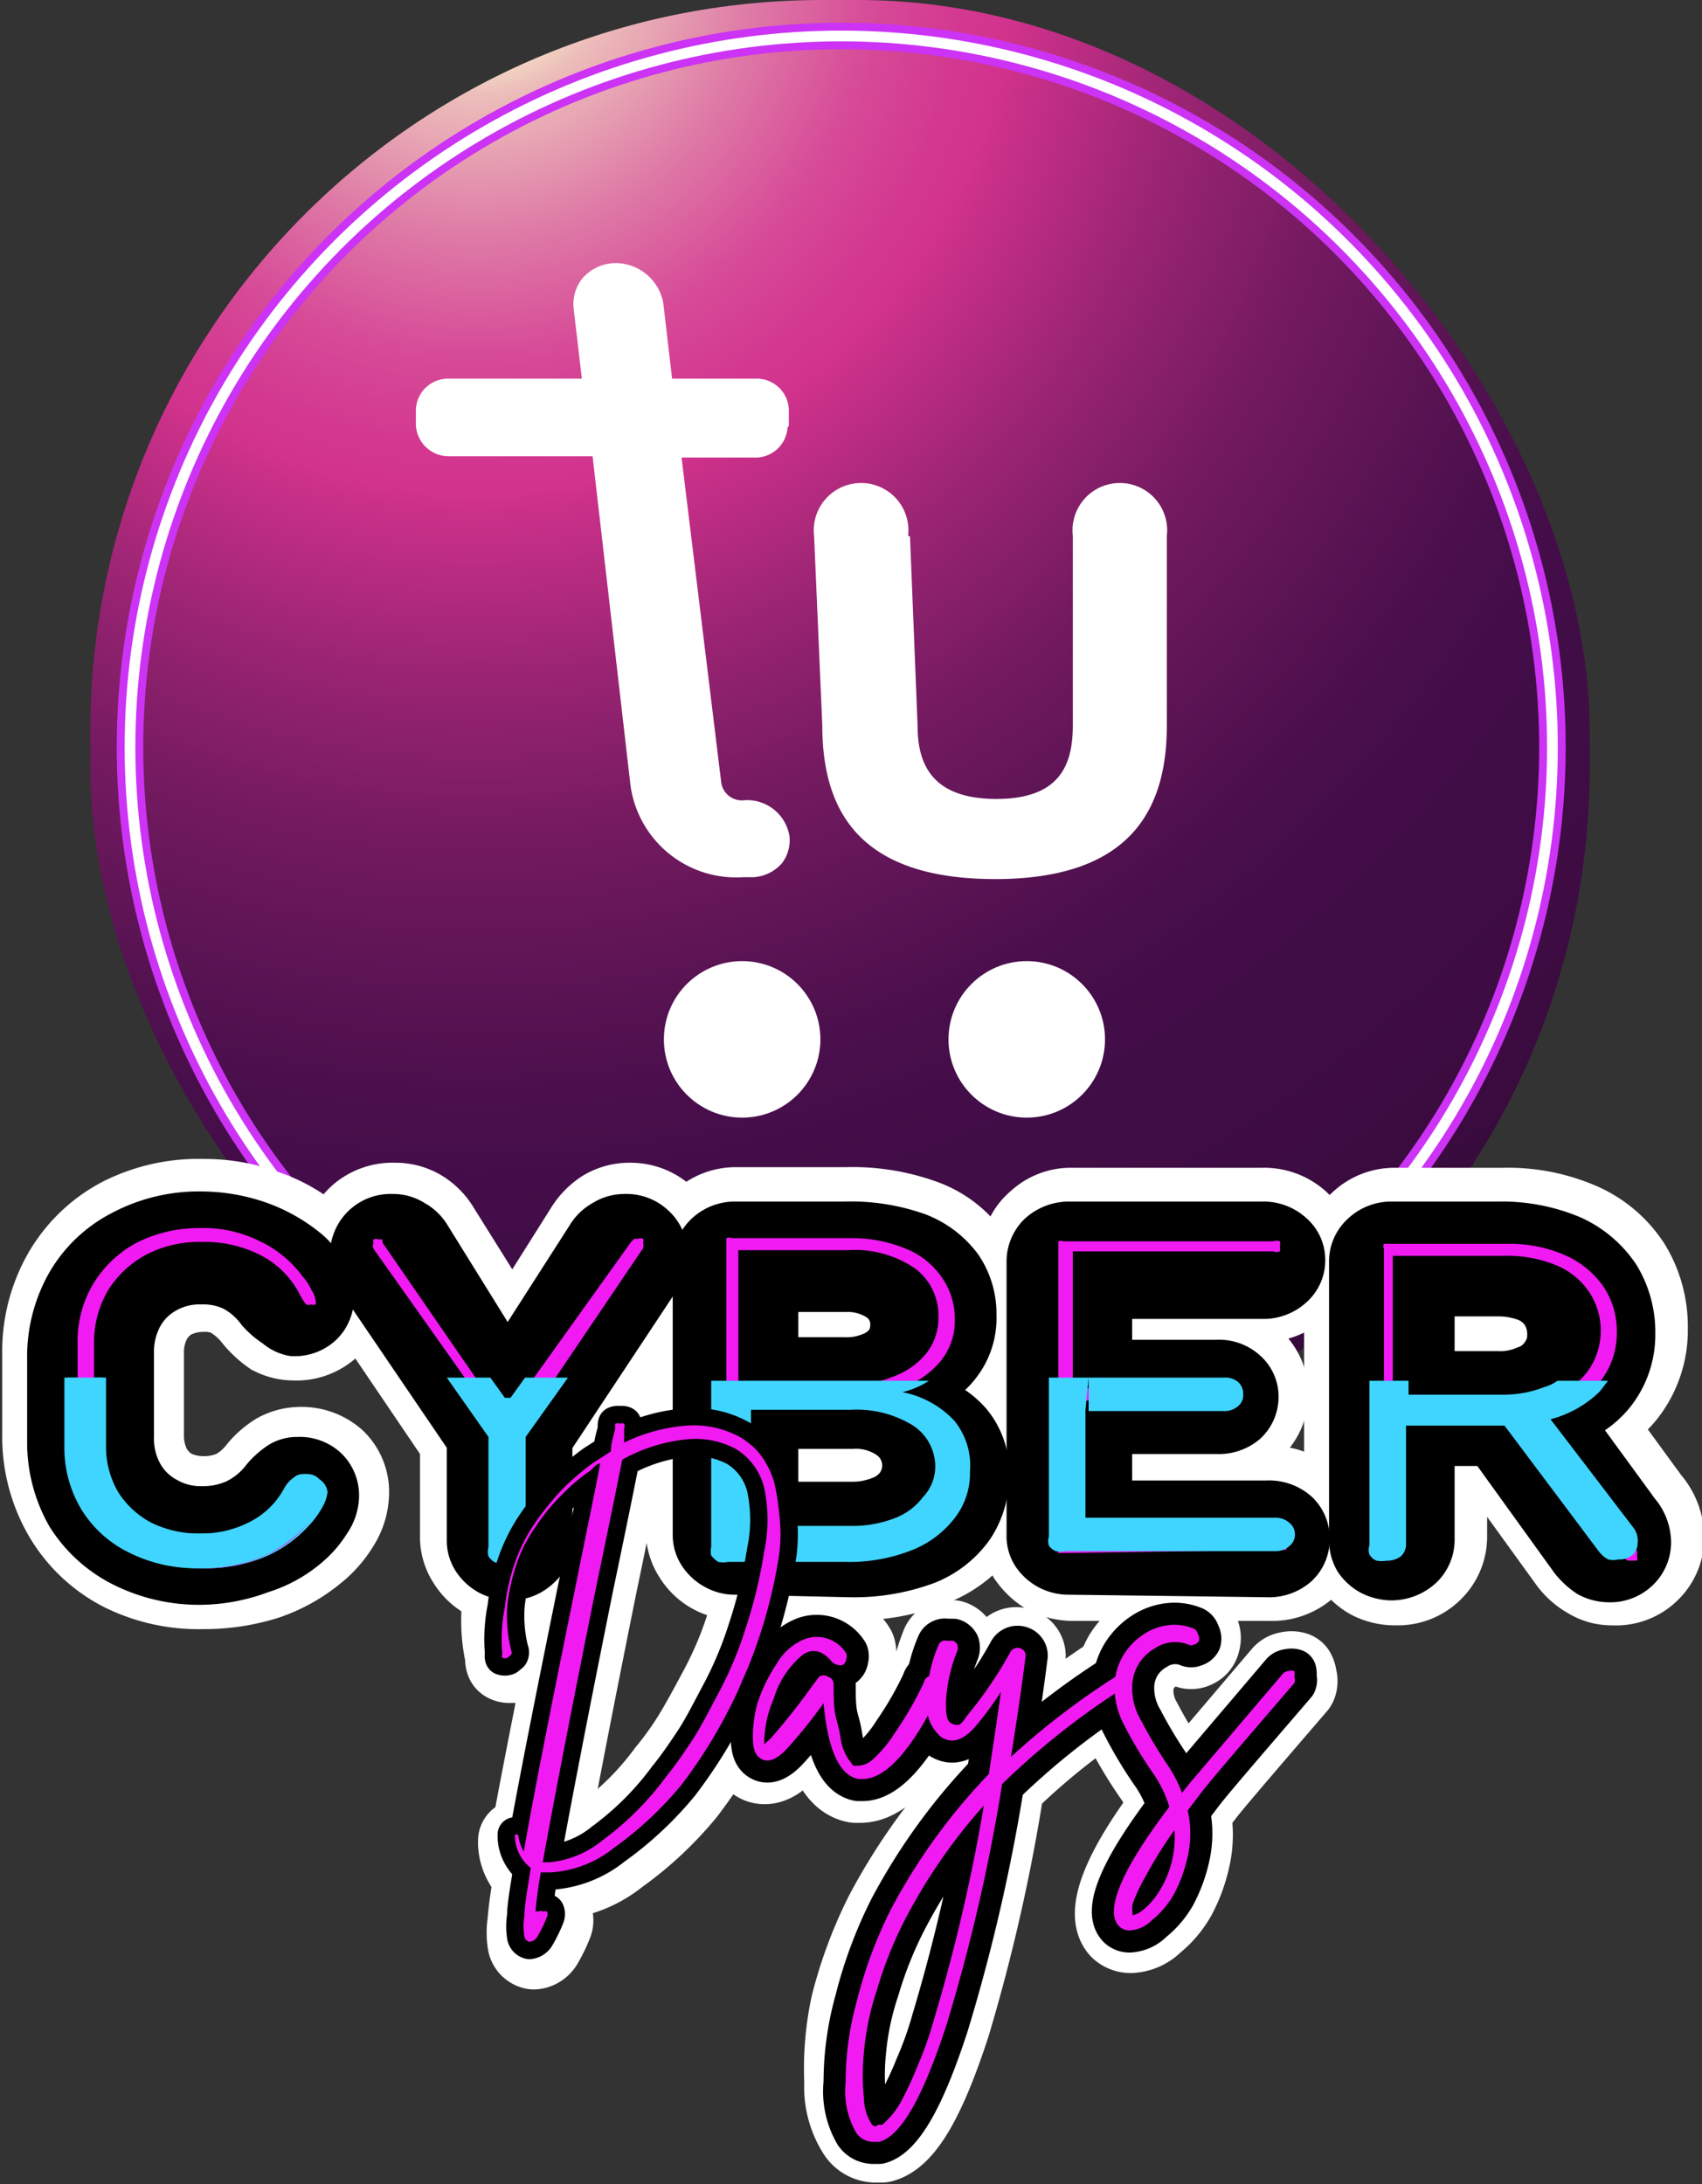
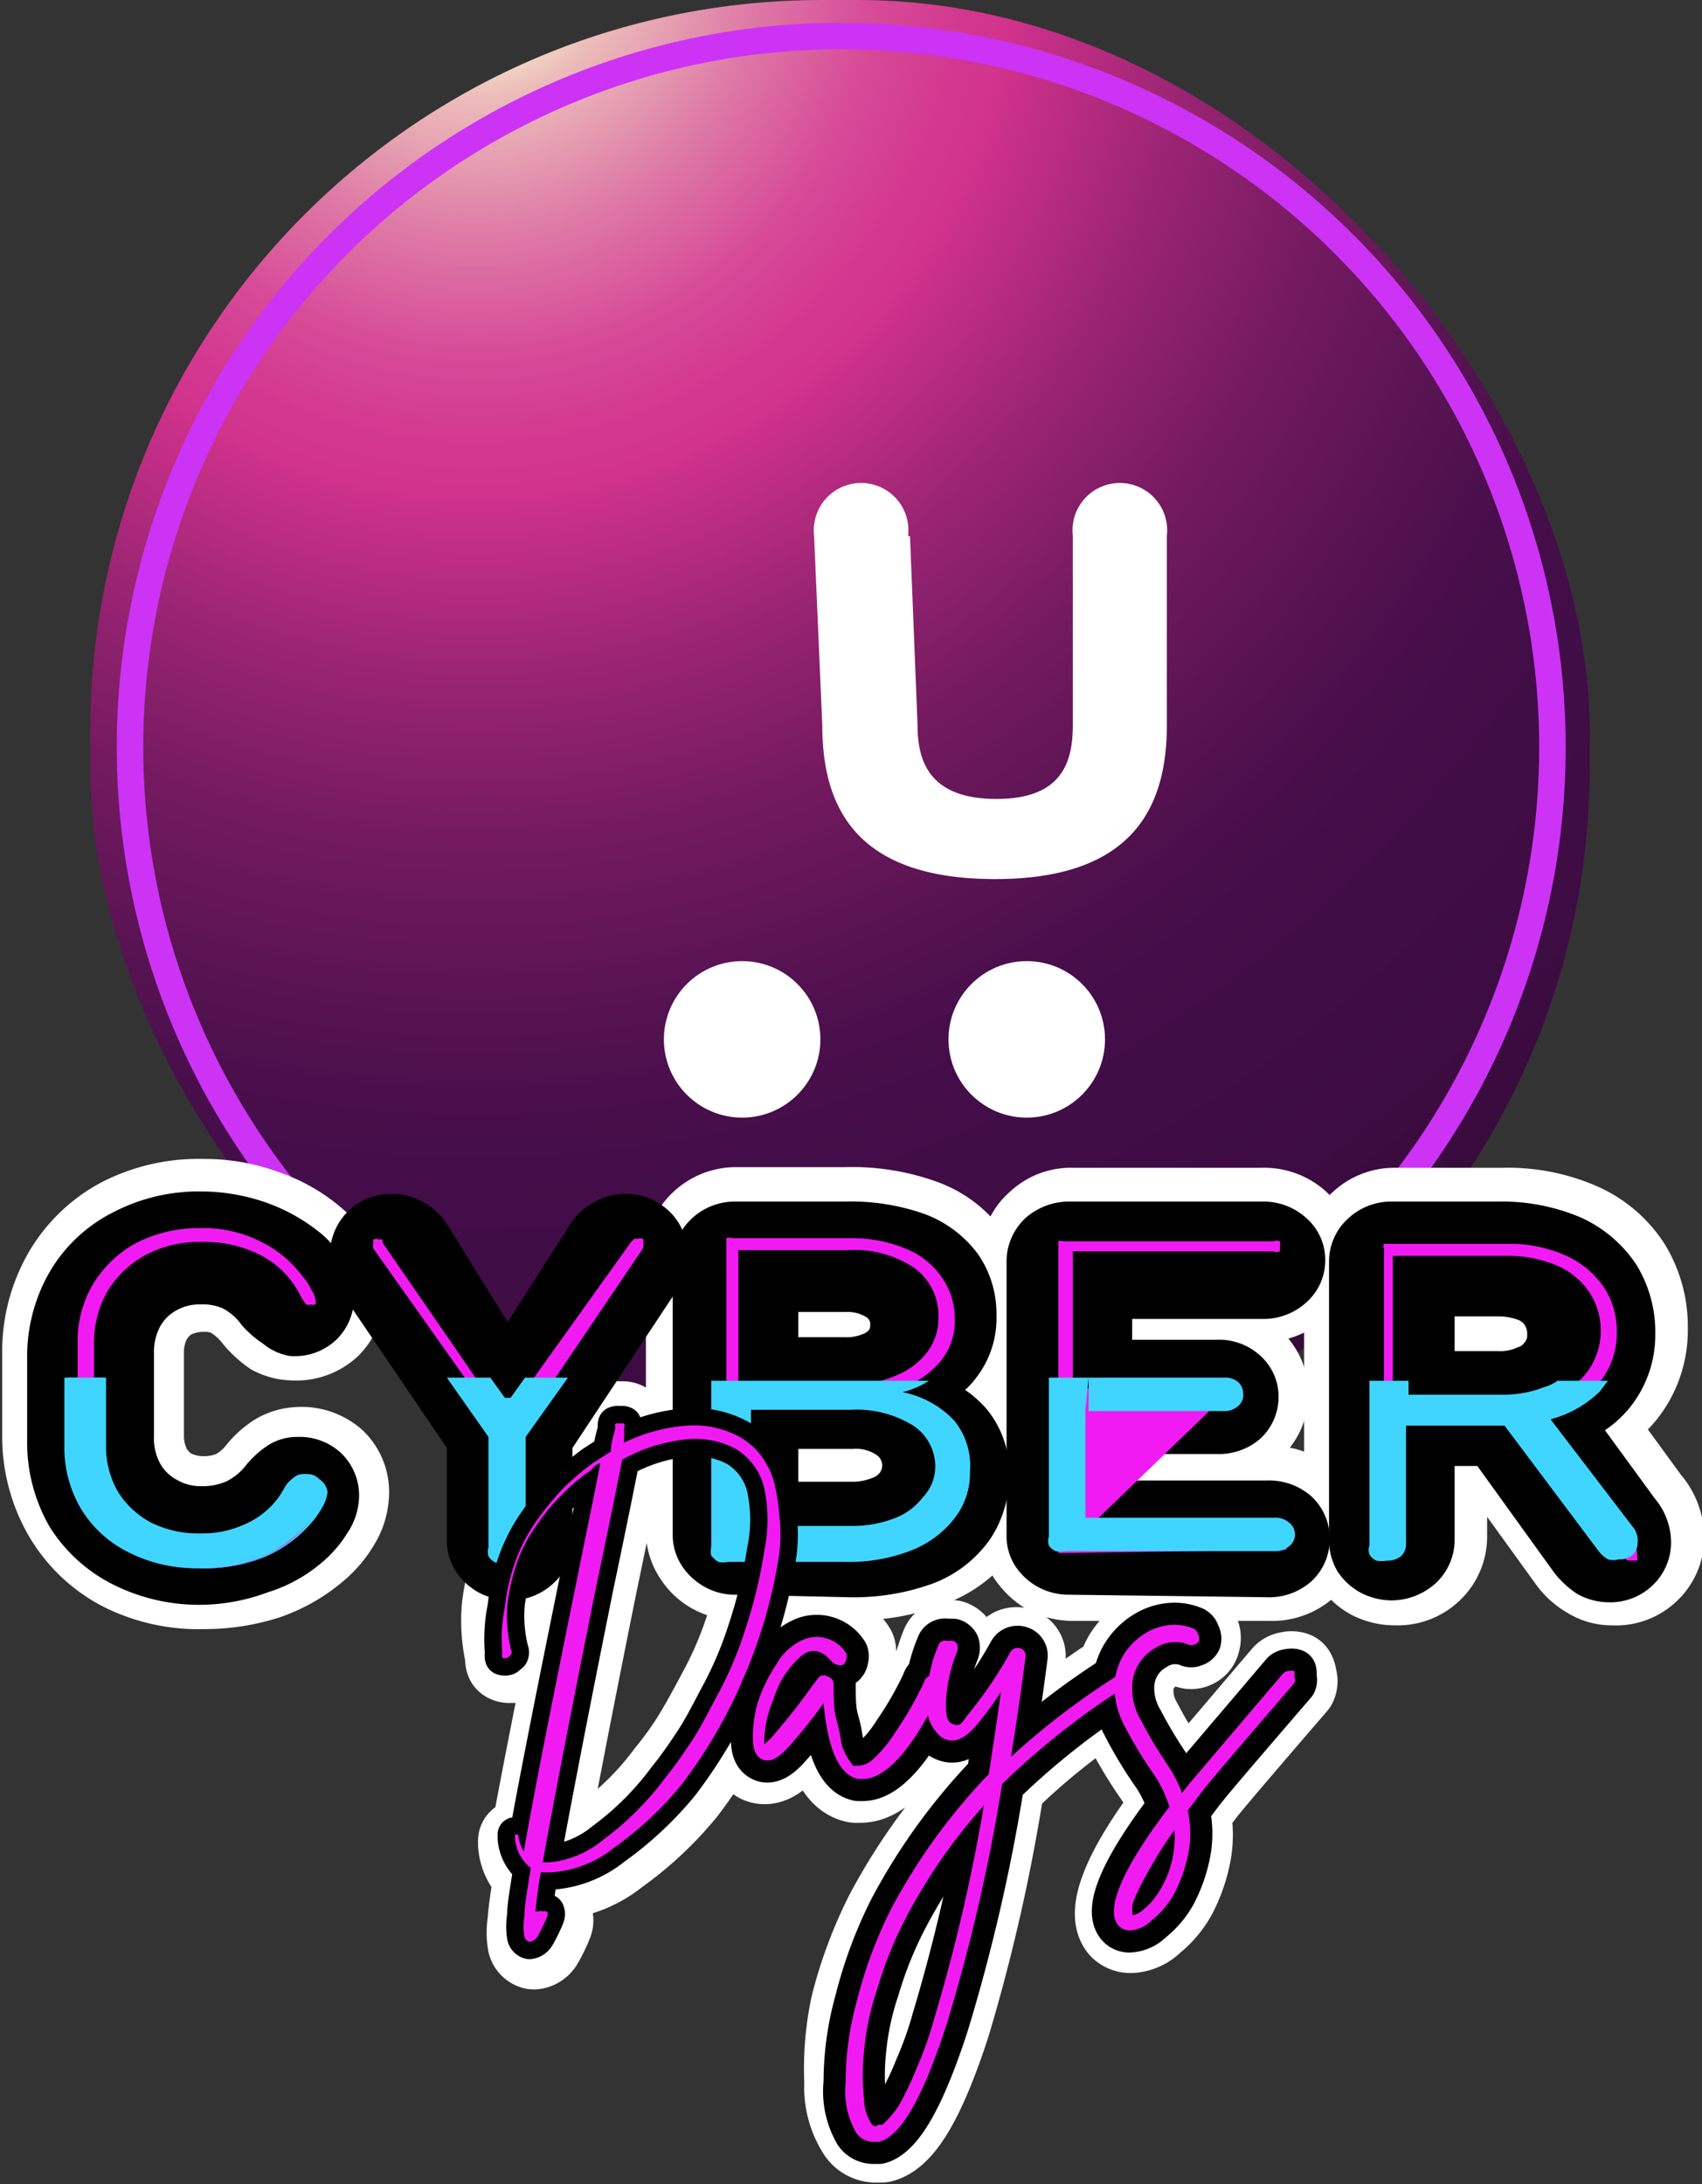
<svg xmlns="http://www.w3.org/2000/svg" viewBox="0 0 26.97 34.61">
  <rect x="0" y="0" width="26.97" height="34.61" fill="#333333" stroke="none" />
  <defs>
    <style>.a{fill:url(#a);}.b{fill:#fff;}.c,.d,.e,.f,.j,.k,.l{fill:none;}.c{stroke:#cc33f5;stroke-width:0.42px;}.c,.d,.e{stroke-miterlimit:10;}.d,.e,.f{stroke:#fff;}.d{stroke-width:0.17px;}.e{stroke-width:1.63px;}.f,.g,.k,.l{stroke-linecap:round;stroke-linejoin:round;}.f{stroke-width:1.31px;}.g,.k,.l{stroke:#000;}.g{stroke-width:0.72px;}.h{fill:#f11af3;}.i{fill:#40d5fe;}.k{stroke-width:0.55px;}.l{stroke-width:0.7px;}</style>
    <radialGradient id="a" cx="10.03" cy="753.58" r="36.77" gradientTransform="translate(-2.48 -754.25)" gradientUnits="userSpaceOnUse">
      <stop offset="0.05" stop-color="#f1d2c1" />
      <stop offset="0.06" stop-color="#ecbdba" />
      <stop offset="0.12" stop-color="#de7aa6" />
      <stop offset="0.17" stop-color="#d74c98" />
      <stop offset="0.21" stop-color="#d33890" />
      <stop offset="0.23" stop-color="#d2338d" />
      <stop offset="0.24" stop-color="#ca3089" />
      <stop offset="0.31" stop-color="#9a2473" />
      <stop offset="0.38" stop-color="#741a60" />
      <stop offset="0.45" stop-color="#591353" />
      <stop offset="0.5" stop-color="#480e4b" />
      <stop offset="0.54" stop-color="#420d48" />
      <stop offset="0.63" stop-color="#3d0c42" />
      <stop offset="0.75" stop-color="#2e0833" />
      <stop offset="0.88" stop-color="#160219" />
      <stop offset="0.98" />
    </radialGradient>
  </defs>
  <rect class="a" x="1.43" width="23.76" height="23.76" rx="11.6" />
  <circle class="b" cx="11.76" cy="16.47" r="1.24" />
  <circle class="b" cx="16.27" cy="16.47" r="1.24" />
  <path class="b" d="M14.42,8.5l.12,3c0,.6.22,1.16,1.25,1.16S17,12.09,17,11.49v-3a.75.75,0,1,1,1.49,0v3c0,1.27-.51,2.44-2.72,2.44s-2.74-1.14-2.74-2.44l-.13-3a.75.75,0,1,1,1.49,0Z" />
-   <path class="b" d="M12.5,6.75V6.53A.51.51,0,0,0,12,6H10.65L10.51,4.8a.77.77,0,0,0-.79-.63.7.7,0,0,0-.49.24.65.65,0,0,0-.14.48L9.22,6H7.11a.51.51,0,0,0-.52.5h0v.23a.52.52,0,0,0,.52.5H9.39l.6,5.21a1.69,1.69,0,0,0,1.79,1.46h.16a.65.65,0,0,0,.45-.22.6.6,0,0,0,.12-.43.68.68,0,0,0-.71-.57.33.33,0,0,1-.37-.27L10.8,7.25h1.14a.51.51,0,0,0,.54-.48h0Z" />
  <circle class="c" cx="13.33" cy="11.84" r="11.27" />
-   <circle class="d" cx="13.33" cy="11.84" r="11.27" />
-   <path class="e" d="M10,19.24a.62.62,0,0,0-.33.08.78.78,0,0,0-.24.24l-1.26,2H8.06l-1.25-2a.69.69,0,0,0-.24-.24.61.61,0,0,0-.32-.08.63.63,0,0,0-.44.15.56.56,0,0,0-.19.4.67.67,0,0,0,.13.46l1.72,2.54v1.56a.53.53,0,0,0,.09.3.61.61,0,0,0,.23.22.67.67,0,0,0,.31.07.6.6,0,0,0,.45-.17.52.52,0,0,0,.19-.42V22.8l1.73-2.58a.65.65,0,0,0,.13-.44.57.57,0,0,0-.2-.39A.63.63,0,0,0,10,19.24Z" />
  <path class="e" d="M14.61,22v-.08a1.15,1.15,0,0,0,.62-.43,1.21,1.21,0,0,0,.23-.74,1.33,1.33,0,0,0-.22-.75,1.4,1.4,0,0,0-.68-.51,3.12,3.12,0,0,0-1.15-.18H11.68a.63.63,0,0,0-.45.17.54.54,0,0,0-.18.42v4.36a.53.53,0,0,0,.09.3.61.61,0,0,0,.23.22.68.68,0,0,0,.31.08h1.8a3.05,3.05,0,0,0,1.21-.21,1.51,1.51,0,0,0,.73-.56,1.49,1.49,0,0,0,.23-.82,1.19,1.19,0,0,0-.28-.81A1.51,1.51,0,0,0,14.61,22Zm-2.29-1.62h1.09a1,1,0,0,1,.56.15.48.48,0,0,1,.2.41.48.48,0,0,1-.09.29.57.57,0,0,1-.27.2,1.2,1.2,0,0,1-.4.06H12.32Zm1.95,3.11a.78.78,0,0,1-.3.22,1.23,1.23,0,0,1-.44.07H12.32V22.55h1.21a1,1,0,0,1,.61.17.53.53,0,0,1,.23.45A.52.52,0,0,1,14.27,23.5Z" />
  <path class="e" d="M20.11,23.73H17.6V22.64h1.7a.67.67,0,0,0,.46-.16.56.56,0,0,0,0-.78.67.67,0,0,0-.46-.16H17.6V20.45H20a.65.65,0,0,0,.46-.17.54.54,0,0,0,.17-.4.56.56,0,0,0-.17-.4.65.65,0,0,0-.46-.16H17a.6.6,0,0,0-.45.17.52.52,0,0,0-.19.42v4.36a.61.61,0,0,0,.08.3.8.8,0,0,0,.23.22.73.73,0,0,0,.33.08h3.14a.65.65,0,0,0,.46-.17.56.56,0,0,0,0-.8A.65.65,0,0,0,20.11,23.73Z" />
  <path class="e" d="M26,23.88l-1-1.37v-.08a1.49,1.49,0,0,0,.62-.45,1.45,1.45,0,0,0,.31-.93,1.68,1.68,0,0,0-.24-.9,1.62,1.62,0,0,0-.72-.61,2.71,2.71,0,0,0-1.15-.22h-1.7a.62.62,0,0,0-.45.17.55.55,0,0,0-.19.42v4.44a.53.53,0,0,0,.09.3.61.61,0,0,0,.23.22.68.68,0,0,0,.32.07.6.6,0,0,0,.45-.17.58.58,0,0,0,.18-.42V22.79h.92L25,24.63a.8.8,0,0,0,.26.23.52.52,0,0,0,.3.08.58.58,0,0,0,.46-.17.57.57,0,0,0,.17-.42A.74.74,0,0,0,26,23.88Zm-1.47-2.5a.68.68,0,0,1-.29.23,1.23,1.23,0,0,1-.44.08H22.71V20.42h1.07a1.08,1.08,0,0,1,.46.08.56.56,0,0,1,.37.55A.52.52,0,0,1,24.51,21.38Z" />
  <path class="e" d="M4.74,23.11a.59.59,0,0,0-.26.07,1,1,0,0,0-.26.23,1.34,1.34,0,0,1-.45.37,1.35,1.35,0,0,1-.55.11,1.27,1.27,0,0,1-.58-.14,1.05,1.05,0,0,1-.4-.41,1.27,1.27,0,0,1-.14-.6v-1.3a1.27,1.27,0,0,1,.14-.6,1.05,1.05,0,0,1,.4-.41,1.27,1.27,0,0,1,.58-.14,1.07,1.07,0,0,1,.49.1,1.49,1.49,0,0,1,.43.36A1.21,1.21,0,0,0,4.4,21a.58.58,0,0,0,.26.06.61.61,0,0,0,.45-.16.56.56,0,0,0,.16-.41.75.75,0,0,0-.1-.38,1.25,1.25,0,0,0-.3-.36,2.24,2.24,0,0,0-.73-.41,2.58,2.58,0,0,0-.92-.16A2.54,2.54,0,0,0,2,19.45a2.1,2.1,0,0,0-.85.82,2.32,2.32,0,0,0-.3,1.17v1.3a2.32,2.32,0,0,0,.3,1.17,2.1,2.1,0,0,0,.85.82A2.54,2.54,0,0,0,3.22,25a3.09,3.09,0,0,0,.94-.14,2.28,2.28,0,0,0,.72-.4,1.44,1.44,0,0,0,.35-.4.79.79,0,0,0,.12-.39.53.53,0,0,0-.16-.41A.63.63,0,0,0,4.74,23.11Z" />
  <path class="f" d="M12.35,24a4,4,0,0,0-.07-.47,1.22,1.22,0,0,0-.14-.35,1.08,1.08,0,0,0-.19-.25,1.46,1.46,0,0,0-.21-.16,1.52,1.52,0,0,0-.84-.19,2.72,2.72,0,0,0-1,.27c0-.09,0-.16,0-.22a.11.11,0,0,0,0-.08.07.07,0,0,0-.06,0,.11.11,0,0,0-.08,0,.16.16,0,0,0,0,.07c0,.1,0,.23-.07.37l-.32.21a4,4,0,0,0-.49.42,4.52,4.52,0,0,0-.43.53,3.11,3.11,0,0,0-.32.63,3.2,3.2,0,0,0-.16.71,2.53,2.53,0,0,0,.06.77.09.09,0,0,0,0,.06.08.08,0,0,0,.08,0,.05.05,0,0,0,.06,0,.08.08,0,0,0,0-.07,2.24,2.24,0,0,1-.06-.72,3.2,3.2,0,0,1,.15-.66,2.29,2.29,0,0,1,.3-.58,3,3,0,0,1,.41-.5,2.88,2.88,0,0,1,.46-.39s.1-.07.15-.11c-.06.34-.19,1-.37,1.84-.42,2.07-.7,3.5-.84,4.31a.71.71,0,0,1-.09-.27,0,0,0,0,0,0,0l0,0,0,0h0l-.05,0,0,.05a.07.07,0,0,0,0,0,.66.66,0,0,0,.25.48c-.05.33-.09.59-.1.76a1,1,0,0,0,0,.33.11.11,0,0,0,.08.08h0a.17.17,0,0,0,.13-.09,2.28,2.28,0,0,0,.15-.31.11.11,0,0,0,0-.08.1.1,0,0,0-.06,0,.11.11,0,0,0-.08,0,.12.12,0,0,0-.05,0l0,.06a6.8,6.8,0,0,1,.09-.68h.14a1.77,1.77,0,0,0,1-.39,5.54,5.54,0,0,0,1.07-1,7.88,7.88,0,0,0,1-1.73,7.92,7.92,0,0,0,.55-1.94A2.55,2.55,0,0,0,12.35,24Zm-.24.57a7.63,7.63,0,0,1-.27,1.19,5.92,5.92,0,0,1-.42,1c-.16.3-.3.56-.43.77s-.27.4-.41.57a4.69,4.69,0,0,1-1,1,1.56,1.56,0,0,1-.84.35H8.6c.14-.78.42-2.25.85-4.38.21-1,.34-1.67.41-2a2.63,2.63,0,0,1,1-.32,1.36,1.36,0,0,1,.8.15,1,1,0,0,1,.45.62A2.42,2.42,0,0,1,12.11,24.58Z" />
  <path class="f" d="M20.51,26.51a.16.16,0,0,0-.09,0,.13.13,0,0,0-.09.05l-1.48,1.74-.12.15a2.14,2.14,0,0,0-.2-.4,7.34,7.34,0,0,1-.45-.75,1,1,0,0,1-.14-.52.71.71,0,0,1,.36-.62.57.57,0,0,1,.53-.06.1.1,0,0,0,.09,0A.12.12,0,0,0,19,26a.14.14,0,0,0,0-.09.12.12,0,0,0-.06-.08.78.78,0,0,0-.38-.06.9.9,0,0,0-.39.13,1.06,1.06,0,0,0-.35.35,1.09,1.09,0,0,0-.11.27h0A11.83,11.83,0,0,0,16,27.85c.08-.5.16-1,.23-1.58a.12.12,0,0,0-.08-.14.13.13,0,0,0-.16.06,6.52,6.52,0,0,1-.68,1c-.1.12-.18.17-.23.14s-.1-.16-.11-.37a2.45,2.45,0,0,1,.18-.79.17.17,0,0,0,0-.1.13.13,0,0,0-.07-.06H15a.11.11,0,0,0-.07.06,3.14,3.14,0,0,0-.16.53,0,0,0,0,1,0,0,5.52,5.52,0,0,1-.46.8,2,2,0,0,1-.36.43.36.36,0,0,1-.24.09l-.06,0-.08-.11a.9.9,0,0,1-.1-.22c0-.09-.05-.21-.08-.38s0-.36-.05-.58a.12.12,0,0,0-.09-.12.12.12,0,0,0-.14,0l-.12.16a10.22,10.22,0,0,1-.65.82l-.1.09a1.77,1.77,0,0,1,.15-.72,1.43,1.43,0,0,1,.45-.69c.16-.12.32-.08.47.1a.16.16,0,0,0,.09.05.12.12,0,0,0,.09,0,.13.13,0,0,0,.05-.09.14.14,0,0,0,0-.09.55.55,0,0,0-.65-.23.9.9,0,0,0-.45.39A2.51,2.51,0,0,0,12,27a2,2,0,0,0-.11.57c0,.19.05.31.15.35s.24,0,.39-.17a7.77,7.77,0,0,0,.58-.72c.07.74.25,1.14.55,1.2h.07c.31,0,.66-.35,1-1a.53.53,0,0,0,.21.38c.18.11.36,0,.56-.2a5,5,0,0,0,.38-.52c-.06.45-.13.89-.19,1.3a9.53,9.53,0,0,0-1.55,2.14,7,7,0,0,0-.54,1.45A4.79,4.79,0,0,0,13.4,33a1.31,1.31,0,0,0,.21.79.33.33,0,0,0,.26.14l.1,0c.35-.09.7-.72,1.07-1.86a28.52,28.52,0,0,0,.86-3.81,11.07,11.07,0,0,1,1.78-1.42,1.47,1.47,0,0,0,.14.49,6.71,6.71,0,0,0,.5.83,2,2,0,0,1,.23.49c-.76,1-1,1.67-.79,1.9a.23.23,0,0,0,.16.06.53.53,0,0,0,.35-.16,1.43,1.43,0,0,0,.35-.41,2.34,2.34,0,0,0,.22-.6,1.64,1.64,0,0,0,0-.73l.22-.29c.12-.16.61-.73,1.47-1.73a.13.13,0,0,0,0-.1A.2.2,0,0,0,20.51,26.51ZM14.8,32a5.7,5.7,0,0,1-.28.75,5.27,5.27,0,0,1-.23.5,1.24,1.24,0,0,1-.19.28c-.06.07-.1.12-.13.13l-.07,0s-.06,0-.09,0a.77.77,0,0,1-.13-.42,3.62,3.62,0,0,1,0-.73,4.3,4.3,0,0,1,.21-1,6.24,6.24,0,0,1,.45-1.12,8.77,8.77,0,0,1,1.24-1.79A28,28,0,0,1,14.8,32Zm3.55-2a1.09,1.09,0,0,1-.24.27.41.41,0,0,1-.18.1.49.49,0,0,1,0-.19,3.06,3.06,0,0,1,.21-.44,6.63,6.63,0,0,1,.45-.72A1.61,1.61,0,0,1,18.35,30Z" />
  <path class="g" d="M8.08,25a.72.72,0,0,1-.32-.08.66.66,0,0,1-.23-.21.53.53,0,0,1-.09-.3V22.49l.21.65L5.72,20.3a.72.72,0,0,1-.13-.46.6.6,0,0,1,.63-.56.57.57,0,0,1,.32.09.64.64,0,0,1,.25.24L8,21.56h.08l1.25-1.95a.64.64,0,0,1,.25-.24.59.59,0,0,1,.32-.09.61.61,0,0,1,.44.16.56.56,0,0,1,.19.39.72.72,0,0,1-.12.44L8.51,23.14l.2-.65V24.4a.54.54,0,0,1-.18.42A.64.64,0,0,1,8.08,25Z" />
  <path class="h" d="M8.07,24.77H8l0,0a.35.35,0,0,1,0-.06V22.59l.1.28L5.92,19.79a.1.1,0,0,1,0-.09.07.07,0,0,1,0-.06.11.11,0,0,1,.08,0l.06,0,0,.05,1.93,2.8h0L10,19.68l.05-.05.06,0a.11.11,0,0,1,.08,0,.08.08,0,0,1,0,.06.16.16,0,0,1,0,.09L8.1,22.87l.09-.28v2.07a.1.1,0,0,1,0,.08A.12.12,0,0,1,8.07,24.77Z" />
  <path class="i" d="M8.32,21.83l-.23.32H8l-.23-.32H7.08l.66.94v1.75a.24.24,0,0,0,0,.14.26.26,0,0,0,.11.1.41.41,0,0,0,.16,0,.36.36,0,0,0,.23-.08.23.23,0,0,0,.09-.19V22.77L9,21.83Z" />
  <path class="g" d="M11.66,24.91a.61.61,0,0,1-.32-.08.66.66,0,0,1-.23-.21.53.53,0,0,1-.09-.3V20a.59.59,0,0,1,.19-.43.64.64,0,0,1,.45-.17h1.73a3.15,3.15,0,0,1,1.15.18,1.5,1.5,0,0,1,.67.51,1.3,1.3,0,0,1,.22.75,1.18,1.18,0,0,1-.23.75,1.12,1.12,0,0,1-.62.43v.08a1.46,1.46,0,0,1,.77.45,1.2,1.2,0,0,1,.28.82,1.44,1.44,0,0,1-.24.82,1.59,1.59,0,0,1-.72.56,3.29,3.29,0,0,1-1.21.2Zm1.73-3.36a1,1,0,0,0,.4-.07.6.6,0,0,0,.27-.19.5.5,0,0,0,.09-.29.49.49,0,0,0-.21-.42.92.92,0,0,0-.55-.15h-1.1v1.12Zm.11,2.29a1.19,1.19,0,0,0,.44-.08.62.62,0,0,0,.3-.22.56.56,0,0,0-.13-.77.94.94,0,0,0-.61-.17H12.29v1.24Z" />
  <path class="h" d="M11.58,24.73h-.07a.08.08,0,0,1,0,0,.13.13,0,0,1,0-.06V19.7s0-.07,0-.08a.12.12,0,0,1,.09,0h1.86a2.22,2.22,0,0,1,.9.17,1.26,1.26,0,0,1,.57.46,1.14,1.14,0,0,1,.2.66,1,1,0,0,1-.28.72,1.37,1.37,0,0,1-.75.41v0a1.54,1.54,0,0,1,.9.44,1.16,1.16,0,0,1,.33.85,1.19,1.19,0,0,1-.23.69,1.72,1.72,0,0,1-.66.51,2.32,2.32,0,0,1-1,.19Zm1.86-2.79a1.79,1.79,0,0,0,.75-.14,1.19,1.19,0,0,0,.5-.37.89.89,0,0,0,.18-.55.93.93,0,0,0-.37-.78,1.69,1.69,0,0,0-1.06-.29H11.7v2.13Zm0,2.57a2.11,2.11,0,0,0,.87-.16,1.31,1.31,0,0,0,.56-.43,1,1,0,0,0,.2-.58,1,1,0,0,0-.44-.86,2,2,0,0,0-1.19-.32H11.7v2.35Z" />
  <path class="i" d="M15.12,22.51a1.53,1.53,0,0,0-.82-.45v0a1.33,1.33,0,0,0,.42-.18H11.27v2.63a.33.33,0,0,0,0,.14.52.52,0,0,0,.11.1.41.41,0,0,0,.16,0h1.85a2.69,2.69,0,0,0,1.07-.19,1.59,1.59,0,0,0,.68-.52,1.15,1.15,0,0,0,.23-.72A1.13,1.13,0,0,0,15.12,22.51Zm-.5,1.22a1,1,0,0,1-.45.33,1.86,1.86,0,0,1-.7.12H11.9V22.34h1.57a1.71,1.71,0,0,1,1,.25.78.78,0,0,1,.35.67A.71.71,0,0,1,14.62,23.73Z" />
  <path class="g" d="M16.94,24.91a.65.65,0,0,1-.55-.29.52.52,0,0,1-.08-.3V20a.58.58,0,0,1,.18-.43.68.68,0,0,1,.45-.17H20a.65.65,0,0,1,.46.17.52.52,0,0,1,.18.4.53.53,0,0,1-.18.4.65.65,0,0,1-.46.17H17.58v3.28h2.5a.65.65,0,0,1,.46.16.54.54,0,0,1,.17.41.54.54,0,0,1-.17.4.65.65,0,0,1-.46.16Zm0-2.23V21.59h2.34a.61.61,0,0,1,.45.16.51.51,0,0,1,.17.39.54.54,0,0,1-.17.39.64.64,0,0,1-.45.15Z" />
-   <path class="h" d="M16.83,24.61h-.06l0,0a.13.13,0,0,1,0-.06V19.75s0-.07,0-.08a.11.11,0,0,1,.08,0h3.33a.13.13,0,0,1,.1,0,.13.13,0,0,1,0,.08.19.19,0,0,1,0,.08.13.13,0,0,1-.1,0H17V24.4h3.29a.14.14,0,0,1,.09,0,.12.12,0,0,1,0,.09.09.09,0,0,1,0,.07s0,0-.09,0Zm0-2.41V22h2.54s.07,0,.09,0a.1.1,0,0,1,0,.08.11.11,0,0,1,0,.08.12.12,0,0,1-.09,0Z" />
+   <path class="h" d="M16.83,24.61h-.06l0,0a.13.13,0,0,1,0-.06V19.75s0-.07,0-.08a.11.11,0,0,1,.08,0h3.33a.13.13,0,0,1,.1,0,.13.13,0,0,1,0,.08.19.19,0,0,1,0,.08.13.13,0,0,1-.1,0H17V24.4h3.29a.14.14,0,0,1,.09,0,.12.12,0,0,1,0,.09.09.09,0,0,1,0,.07s0,0-.09,0ZV22h2.54s.07,0,.09,0a.1.1,0,0,1,0,.08.11.11,0,0,1,0,.08.12.12,0,0,1-.09,0Z" />
  <path class="i" d="M19.62,21.9a.32.32,0,0,0-.23-.07H17.25v.53h2.14a.32.32,0,0,0,.23-.08.22.22,0,0,0,.08-.19A.25.25,0,0,0,19.62,21.9Zm-2.37-.07h-.63v2.52a.23.23,0,0,0,0,.14.24.24,0,0,0,.11.09.41.41,0,0,0,.16,0h3.31a.32.32,0,0,0,.23-.08.23.23,0,0,0,.09-.18.23.23,0,0,0-.09-.19.32.32,0,0,0-.23-.08h-3v-1.7" />
  <path class="g" d="M22.05,25a.72.72,0,0,1-.32-.08.66.66,0,0,1-.23-.21.61.61,0,0,1-.08-.3V20a.56.56,0,0,1,.19-.43.64.64,0,0,1,.44-.17h1.7a2.84,2.84,0,0,1,1.15.22,1.72,1.72,0,0,1,.73.62,1.68,1.68,0,0,1,.24.9,1.48,1.48,0,0,1-.31.92,1.45,1.45,0,0,1-.83.52l.21-.42v.44l1,1.37a.73.73,0,0,1,.18.47.58.58,0,0,1-.18.42.61.61,0,0,1-.45.17.68.68,0,0,1-.31-.08,1.16,1.16,0,0,1-.26-.24l-1.6-2.22.72.38h-2v-1.1h1.69a1,1,0,0,0,.44-.08.55.55,0,0,0,.29-.22.52.52,0,0,0,.1-.33.63.63,0,0,0-.09-.33.59.59,0,0,0-.28-.23,1.26,1.26,0,0,0-.46-.08H22.69V24.4a.58.58,0,0,1-.18.42A.69.69,0,0,1,22.05,25Z" />
  <path class="h" d="M22,24.73h-.07a.08.08,0,0,1,0,0s0,0,0-.06V19.79a.1.1,0,0,1,0-.08s.05,0,.09,0h1.86a2.19,2.19,0,0,1,.92.18,1.45,1.45,0,0,1,.61.5,1.26,1.26,0,0,1,.21.71,1.24,1.24,0,0,1-.38.92,1.89,1.89,0,0,1-1,.47l.16-.14v.15l1.54,2.07a.36.36,0,0,1,0,.09.09.09,0,0,1,0,.07l-.08,0-.07,0-.06-.05L24,22.39l.13.09H22v-.22h1.86a2.1,2.1,0,0,0,.79-.14,1.19,1.19,0,0,0,.53-.42,1.11,1.11,0,0,0,0-1.23,1.16,1.16,0,0,0-.52-.42,2,2,0,0,0-.81-.15H22.07v4.72a.1.1,0,0,1,0,.08A.12.12,0,0,1,22,24.73Z" />
  <path class="i" d="M25.9,24.23l-1.33-1.74v0a1.75,1.75,0,0,0,.78-.44l.13-.17h-.8a.68.68,0,0,1-.21.1,1.76,1.76,0,0,1-.68.12H22.32v-.22H21.7v2.61a.2.2,0,0,0,0,.14.22.22,0,0,0,.11.1.41.41,0,0,0,.16,0,.35.35,0,0,0,.23-.07.26.26,0,0,0,.08-.2V22.59h1.56l1.5,2a.5.5,0,0,0,.14.12.33.33,0,0,0,.17,0,.31.31,0,0,0,.22-.07.26.26,0,0,0,.08-.19A.35.35,0,0,0,25.9,24.23Z" />
  <path class="g" d="M3.19,25.07a2.68,2.68,0,0,1-1.25-.29A2.16,2.16,0,0,1,1.09,24a2.32,2.32,0,0,1-.3-1.17v-1.3a2.33,2.33,0,0,1,.3-1.18,2.07,2.07,0,0,1,.85-.81,2.57,2.57,0,0,1,1.25-.3,2.78,2.78,0,0,1,.92.16,2.53,2.53,0,0,1,.73.41,1.11,1.11,0,0,1,.3.37.72.72,0,0,1,.11.37.57.57,0,0,1-.17.42.6.6,0,0,1-.44.16A.55.55,0,0,1,4.38,21a1.27,1.27,0,0,1-.27-.23,1.21,1.21,0,0,0-.42-.36,1.12,1.12,0,0,0-.5-.1,1.1,1.1,0,0,0-.57.14,1,1,0,0,0-.4.4,1.22,1.22,0,0,0-.14.61v1.3a1.18,1.18,0,0,0,.14.6,1,1,0,0,0,.4.4,1.1,1.1,0,0,0,.57.15,1.28,1.28,0,0,0,.55-.11,1.25,1.25,0,0,0,.45-.37,1.21,1.21,0,0,1,.26-.23.5.5,0,0,1,.27-.07.6.6,0,0,1,.44.16.57.57,0,0,1,.17.42.72.72,0,0,1-.13.39,1.6,1.6,0,0,1-.35.4,2.06,2.06,0,0,1-.72.39A2.77,2.77,0,0,1,3.19,25.07Z" />
  <path class="i" d="M5.06,23.44a.24.24,0,0,0-.2-.08.2.2,0,0,0-.15.05.49.49,0,0,0-.16.18,1.27,1.27,0,0,1-.55.53,1.66,1.66,0,0,1-.8.18,1.71,1.71,0,0,1-.8-.17,1.39,1.39,0,0,1-.53-.49,1.43,1.43,0,0,1-.19-.72V21.83H1.07v1.09a1.9,1.9,0,0,0,.27,1,1.83,1.83,0,0,0,.75.68,2.36,2.36,0,0,0,1.11.25,2.44,2.44,0,0,0,1-.18,2,2,0,0,0,.69-.49,1.43,1.43,0,0,0,.22-.3.6.6,0,0,0,.08-.24A.28.28,0,0,0,5.06,23.44Z" />
  <path class="h" d="M3.25,24.85a2.38,2.38,0,0,1-1-.23A1.75,1.75,0,0,1,1.48,24,1.86,1.86,0,0,1,1.23,23V21.28a1.76,1.76,0,0,1,.25-.94,1.8,1.8,0,0,1,.69-.65,2.2,2.2,0,0,1,1-.23,2,2,0,0,1,.93.2,1.8,1.8,0,0,1,.69.56.9.9,0,0,1,.15.23.35.35,0,0,1,.06.16.09.09,0,0,1,0,.06.09.09,0,0,1-.07,0,.11.11,0,0,1-.08,0,.85.85,0,0,1-.09-.14,1.44,1.44,0,0,0-.63-.64,1.94,1.94,0,0,0-.93-.21,1.81,1.81,0,0,0-.88.2,1.6,1.6,0,0,0-.61.57,1.63,1.63,0,0,0-.22.83V23a1.54,1.54,0,0,0,.23.83,1.49,1.49,0,0,0,.62.57,2.13,2.13,0,0,0,.94.2,2,2,0,0,0,1-.23,1.36,1.36,0,0,0,.58-.69.35.35,0,0,1,.07-.14.12.12,0,0,1,.16,0,.2.2,0,0,1,0,.09.41.41,0,0,1,0,.16,2,2,0,0,1-.13.23,1.61,1.61,0,0,1-.67.59A2.21,2.21,0,0,1,3.25,24.85Z" />
  <path class="i" d="M5.14,23.64a.6.6,0,0,1-.08.24,1.43,1.43,0,0,1-.22.3,2,2,0,0,1-.69.49,2.44,2.44,0,0,1-1,.18,2.36,2.36,0,0,1-1.11-.25,1.83,1.83,0,0,1-.75-.68,1.9,1.9,0,0,1-.27-1V21.83h.61v1.09a1.43,1.43,0,0,0,.19.72,1.39,1.39,0,0,0,.53.49,1.71,1.71,0,0,0,.8.17,1.66,1.66,0,0,0,.8-.18,1.27,1.27,0,0,0,.55-.53.49.49,0,0,1,.16-.18.2.2,0,0,1,.15-.05.24.24,0,0,1,.2.08A.28.28,0,0,1,5.14,23.64Z" />
  <line class="j" x1="17.6" y1="21.83" x2="16.98" y2="21.83" />
  <path class="k" d="M11.74,22.78a1.46,1.46,0,0,1,.21.16,1.08,1.08,0,0,1,.19.25,1.22,1.22,0,0,1,.14.35,4,4,0,0,1,.07.47,2.55,2.55,0,0,1,0,.6,7.92,7.92,0,0,1-.55,1.94,7.88,7.88,0,0,1-1,1.73,5.54,5.54,0,0,1-1.07,1,1.77,1.77,0,0,1-1,.39H8.57a6.8,6.8,0,0,0-.09.68l0-.06a.12.12,0,0,1,.05,0,.11.11,0,0,1,.08,0,.1.1,0,0,1,.06,0,.11.11,0,0,1,0,.08,2.28,2.28,0,0,1-.15.31.17.17,0,0,1-.13.09h0a.11.11,0,0,1-.08-.08,1,1,0,0,1,0-.33c0-.17.05-.43.1-.76a.66.66,0,0,1-.25-.48.07.07,0,0,1,0,0l0-.05.05,0h0l0,0,0,0a0,0,0,0,1,0,0,.71.71,0,0,0,.09.27c.14-.81.42-2.24.84-4.3.18-.9.31-1.51.37-1.85-.05,0-.11.07-.15.11a2.88,2.88,0,0,0-.46.39,3,3,0,0,0-.41.5,2.29,2.29,0,0,0-.3.58,3.2,3.2,0,0,0-.15.66,2.24,2.24,0,0,0,.06.72.08.08,0,0,1,0,.07s0,0-.06.05a.12.12,0,0,1-.08,0,.09.09,0,0,1,0-.06A2.53,2.53,0,0,1,8,25.47a3.2,3.2,0,0,1,.16-.71,2.67,2.67,0,0,1,.32-.63,4.52,4.52,0,0,1,.43-.53,4,4,0,0,1,.49-.42L9.68,23c0-.14.05-.27.07-.37a.16.16,0,0,1,0-.07.11.11,0,0,1,.08,0,.07.07,0,0,1,.06,0,.11.11,0,0,1,0,.08c0,.06,0,.13,0,.22a2.72,2.72,0,0,1,1-.27A1.52,1.52,0,0,1,11.74,22.78Zm.37,1.8a2.42,2.42,0,0,0,0-1,1,1,0,0,0-.45-.62,1.36,1.36,0,0,0-.8-.15,2.63,2.63,0,0,0-1,.32c-.07.35-.2,1-.41,2-.43,2.13-.71,3.6-.85,4.38h.11a1.56,1.56,0,0,0,.84-.35,4.69,4.69,0,0,0,1-1c.14-.17.27-.36.41-.57s.27-.47.43-.77a5.92,5.92,0,0,0,.42-1A7.63,7.63,0,0,0,12.11,24.58Z" />
  <path class="h" d="M11.74,22.78a1.46,1.46,0,0,1,.21.16,1.08,1.08,0,0,1,.19.25,1.22,1.22,0,0,1,.14.35,4,4,0,0,1,.07.47,2.55,2.55,0,0,1,0,.6,7.92,7.92,0,0,1-.55,1.94,7.88,7.88,0,0,1-1,1.73,5.54,5.54,0,0,1-1.07,1,1.77,1.77,0,0,1-1,.39H8.57a6.8,6.8,0,0,0-.09.68l0-.06a.12.12,0,0,1,.05,0,.11.11,0,0,1,.08,0,.1.1,0,0,1,.06,0,.11.11,0,0,1,0,.08,2.28,2.28,0,0,1-.15.31.17.17,0,0,1-.13.09h0a.11.11,0,0,1-.08-.08,1,1,0,0,1,0-.33c0-.17.05-.43.1-.76a.66.66,0,0,1-.25-.48.07.07,0,0,1,0,0l0-.05.05,0h0l0,0,0,0a0,0,0,0,1,0,0,.71.71,0,0,0,.09.27c.14-.81.42-2.24.84-4.3.18-.9.31-1.51.37-1.85-.05,0-.11.07-.15.11a2.88,2.88,0,0,0-.46.39,3,3,0,0,0-.41.5,2.29,2.29,0,0,0-.3.58,3.2,3.2,0,0,0-.15.66,2.24,2.24,0,0,0,.06.72.08.08,0,0,1,0,.07s0,0-.06.05a.12.12,0,0,1-.08,0,.09.09,0,0,1,0-.06A2.53,2.53,0,0,1,8,25.47a3.2,3.2,0,0,1,.16-.71,2.67,2.67,0,0,1,.32-.63,4.52,4.52,0,0,1,.43-.53,4,4,0,0,1,.49-.42L9.68,23c0-.14.05-.27.07-.37a.16.16,0,0,1,0-.07.11.11,0,0,1,.08,0,.07.07,0,0,1,.06,0,.11.11,0,0,1,0,.08c0,.06,0,.13,0,.22a2.72,2.72,0,0,1,1-.27A1.52,1.52,0,0,1,11.74,22.78Zm.37,1.8a2.42,2.42,0,0,0,0-1,1,1,0,0,0-.45-.62,1.36,1.36,0,0,0-.8-.15,2.63,2.63,0,0,0-1,.32c-.07.35-.2,1-.41,2-.43,2.13-.71,3.6-.85,4.38h.11a1.56,1.56,0,0,0,.84-.35,4.69,4.69,0,0,0,1-1c.14-.17.27-.36.41-.57s.27-.47.43-.77a5.92,5.92,0,0,0,.42-1A7.63,7.63,0,0,0,12.11,24.58Z" />
  <path class="l" d="M14.79,26.55a.1.1,0,0,1,.09,0,.13.13,0,0,1,.06.07.12.12,0,0,1,0,.1c-.47,1-.9,1.47-1.27,1.47H13.6c-.3-.06-.48-.46-.55-1.2a7.77,7.77,0,0,1-.58.72c-.15.16-.28.22-.39.17s-.15-.16-.15-.35A2,2,0,0,1,12,27a2.51,2.51,0,0,1,.31-.64.9.9,0,0,1,.45-.39.55.55,0,0,1,.65.23.14.14,0,0,1,0,.09.13.13,0,0,1-.05.09.12.12,0,0,1-.09,0,.16.16,0,0,1-.09-.05c-.15-.18-.31-.22-.47-.1a1.43,1.43,0,0,0-.45.69,1.77,1.77,0,0,0-.15.72l.1-.09a10.22,10.22,0,0,0,.65-.82l.12-.16a.12.12,0,0,1,.14,0,.12.12,0,0,1,.09.12c0,.22,0,.41.05.58s.06.29.08.38a.9.9,0,0,0,.1.22l.08.11.06,0a.36.36,0,0,0,.24-.09,2,2,0,0,0,.36-.43,5.52,5.52,0,0,0,.46-.8A.14.14,0,0,1,14.79,26.55Z" />
  <path class="l" d="M17.78,26.52a.14.14,0,0,1,.08.05.12.12,0,0,1,0,.1.16.16,0,0,1-.06.08,12,12,0,0,0-1.92,1.52A28.52,28.52,0,0,1,15,32.08c-.37,1.14-.72,1.77-1.07,1.86l-.1,0a.33.33,0,0,1-.26-.14A1.31,1.31,0,0,1,13.4,33a4.79,4.79,0,0,1,.18-1.3,7,7,0,0,1,.54-1.45,9.53,9.53,0,0,1,1.55-2.14c.06-.41.13-.85.19-1.3a5,5,0,0,1-.38.52c-.2.24-.38.31-.56.2a.64.64,0,0,1-.23-.56,2.2,2.2,0,0,1,.19-.92A.11.11,0,0,1,15,26h.1a.13.13,0,0,1,.07.06.17.17,0,0,1,0,.1,2.45,2.45,0,0,0-.18.8c0,.2,0,.32.11.36s.13,0,.23-.14a6.52,6.52,0,0,0,.68-1,.13.13,0,0,1,.16-.06.12.12,0,0,1,.08.14c-.07.55-.15,1.08-.23,1.58a11.83,11.83,0,0,1,1.72-1.31A.09.09,0,0,1,17.78,26.52ZM14.8,32a28,28,0,0,0,.79-3.39,8.77,8.77,0,0,0-1.24,1.79,6.24,6.24,0,0,0-.45,1.12,4.3,4.3,0,0,0-.21,1,3.62,3.62,0,0,0,0,.73.77.77,0,0,0,.13.42s.06.05.09,0l.07,0s.07-.06.13-.13a1.24,1.24,0,0,0,.19-.28,5.27,5.27,0,0,0,.23-.5A5.7,5.7,0,0,0,14.8,32Z" />
  <path class="l" d="M20.42,26.48a.16.16,0,0,1,.09,0,.2.2,0,0,1,0,.09.13.13,0,0,1,0,.1c-.86,1-1.35,1.57-1.47,1.73l-.22.29a1.64,1.64,0,0,1,0,.73,2.34,2.34,0,0,1-.22.6,1.43,1.43,0,0,1-.35.41.53.53,0,0,1-.35.16.23.23,0,0,1-.16-.06c-.24-.23,0-.86.79-1.9a2,2,0,0,0-.23-.49,6.71,6.71,0,0,1-.5-.83,1.3,1.3,0,0,1-.14-.6,1,1,0,0,1,.14-.48,1.06,1.06,0,0,1,.35-.35.9.9,0,0,1,.39-.13.78.78,0,0,1,.38.06.12.12,0,0,1,.06.08A.14.14,0,0,1,19,26a.12.12,0,0,1-.08.06.1.1,0,0,1-.09,0,.57.57,0,0,0-.53.06.71.71,0,0,0-.36.62,1,1,0,0,0,.14.52,7.34,7.34,0,0,0,.45.75,2.14,2.14,0,0,1,.2.4l.12-.15,1.48-1.74A.13.13,0,0,1,20.42,26.48ZM18.35,30a1.61,1.61,0,0,0,.26-1,6.63,6.63,0,0,0-.45.72,3.06,3.06,0,0,0-.21.44.49.49,0,0,0,0,.19.41.41,0,0,0,.18-.1A1.09,1.09,0,0,0,18.35,30Z" />
  <path class="h" d="M14.79,26.55a.1.1,0,0,1,.09,0,.13.13,0,0,1,.06.07.12.12,0,0,1,0,.1c-.47,1-.9,1.47-1.27,1.47H13.6c-.3-.06-.48-.46-.55-1.2a7.77,7.77,0,0,1-.58.72c-.15.16-.28.22-.39.17s-.15-.16-.15-.35A2,2,0,0,1,12,27a2.51,2.51,0,0,1,.31-.64.9.9,0,0,1,.45-.39.55.55,0,0,1,.65.23.14.14,0,0,1,0,.09.13.13,0,0,1-.05.09.12.12,0,0,1-.09,0,.16.16,0,0,1-.09-.05c-.15-.18-.31-.22-.47-.1a1.43,1.43,0,0,0-.45.69,1.77,1.77,0,0,0-.15.72l.1-.09a10.22,10.22,0,0,0,.65-.82l.12-.16a.12.12,0,0,1,.14,0,.12.12,0,0,1,.09.12c0,.22,0,.41.05.58s.06.29.08.38a.9.9,0,0,0,.1.22l.08.11.06,0a.36.36,0,0,0,.24-.09,2,2,0,0,0,.36-.43,5.52,5.52,0,0,0,.46-.8A.14.14,0,0,1,14.79,26.55Z" />
  <path class="h" d="M17.78,26.52a.14.14,0,0,1,.08.05.12.12,0,0,1,0,.1.16.16,0,0,1-.06.08,12,12,0,0,0-1.92,1.52A28.52,28.52,0,0,1,15,32.08c-.37,1.14-.72,1.77-1.07,1.86l-.1,0a.33.33,0,0,1-.26-.14A1.31,1.31,0,0,1,13.4,33a4.79,4.79,0,0,1,.18-1.3,7,7,0,0,1,.54-1.45,9.53,9.53,0,0,1,1.55-2.14c.06-.41.13-.85.19-1.3a5,5,0,0,1-.38.52c-.2.24-.38.31-.56.2a.64.64,0,0,1-.23-.56,2.2,2.2,0,0,1,.19-.92A.11.11,0,0,1,15,26h.1a.13.13,0,0,1,.07.06.17.17,0,0,1,0,.1,2.45,2.45,0,0,0-.18.8c0,.2,0,.32.11.36s.13,0,.23-.14a6.52,6.52,0,0,0,.68-1,.13.13,0,0,1,.16-.06.12.12,0,0,1,.08.14c-.07.55-.15,1.08-.23,1.58a11.83,11.83,0,0,1,1.72-1.31A.09.09,0,0,1,17.78,26.52ZM14.8,32a28,28,0,0,0,.79-3.39,8.77,8.77,0,0,0-1.24,1.79,6.24,6.24,0,0,0-.45,1.12,4.3,4.3,0,0,0-.21,1,3.62,3.62,0,0,0,0,.73.77.77,0,0,0,.13.42s.06.05.09,0l.07,0s.07-.06.13-.13a1.24,1.24,0,0,0,.19-.28,5.27,5.27,0,0,0,.23-.5A5.7,5.7,0,0,0,14.8,32Z" />
  <path class="h" d="M20.42,26.48a.16.16,0,0,1,.09,0,.2.2,0,0,1,0,.09.13.13,0,0,1,0,.1c-.86,1-1.35,1.57-1.47,1.73l-.22.29a1.64,1.64,0,0,1,0,.73,2.34,2.34,0,0,1-.22.6,1.43,1.43,0,0,1-.35.41.53.53,0,0,1-.35.16.23.23,0,0,1-.16-.06c-.24-.23,0-.86.79-1.9a2,2,0,0,0-.23-.49,6.71,6.71,0,0,1-.5-.83,1.3,1.3,0,0,1-.14-.6,1,1,0,0,1,.14-.48,1.06,1.06,0,0,1,.35-.35.9.9,0,0,1,.39-.13.78.78,0,0,1,.38.06.12.12,0,0,1,.06.08A.14.14,0,0,1,19,26a.12.12,0,0,1-.08.06.1.1,0,0,1-.09,0,.57.57,0,0,0-.53.06.71.71,0,0,0-.36.62,1,1,0,0,0,.14.52,7.34,7.34,0,0,0,.45.75,2.14,2.14,0,0,1,.2.4l.12-.15,1.48-1.74A.13.13,0,0,1,20.42,26.48ZM18.35,30a1.61,1.61,0,0,0,.26-1,6.63,6.63,0,0,0-.45.72,3.06,3.06,0,0,0-.21.44.49.49,0,0,0,0,.19.41.41,0,0,0,.18-.1A1.09,1.09,0,0,0,18.35,30Z" />
</svg>